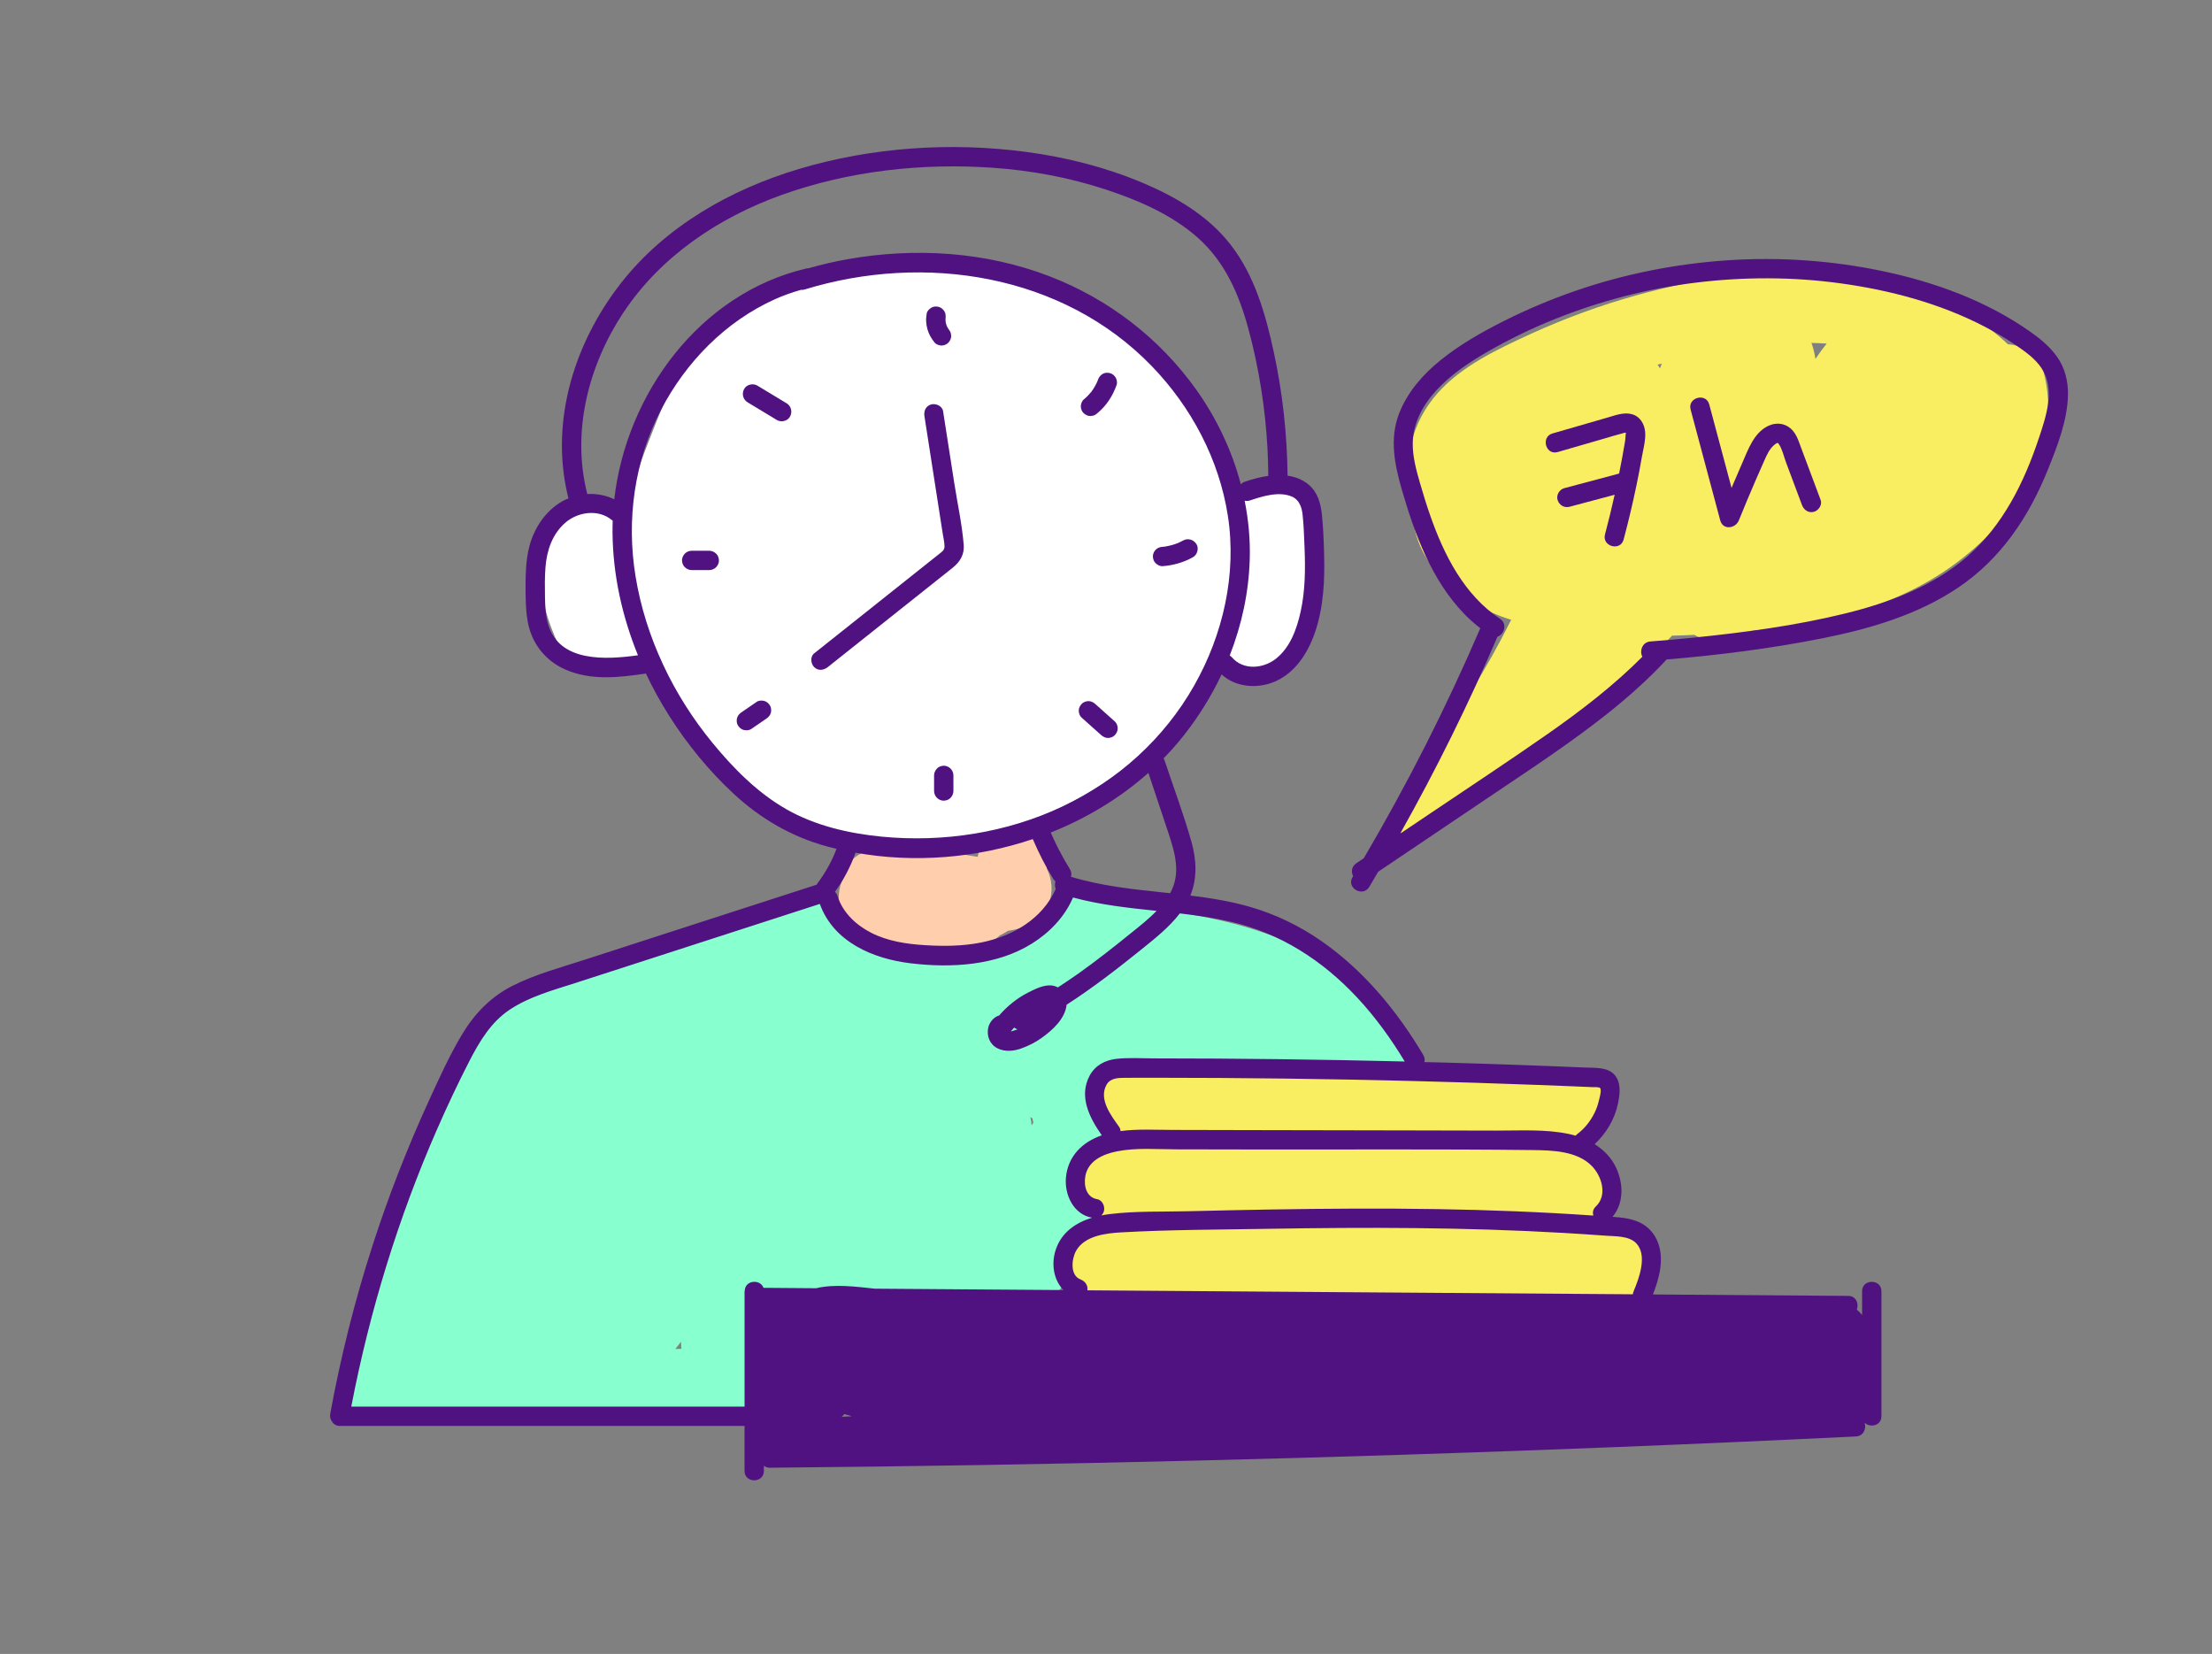
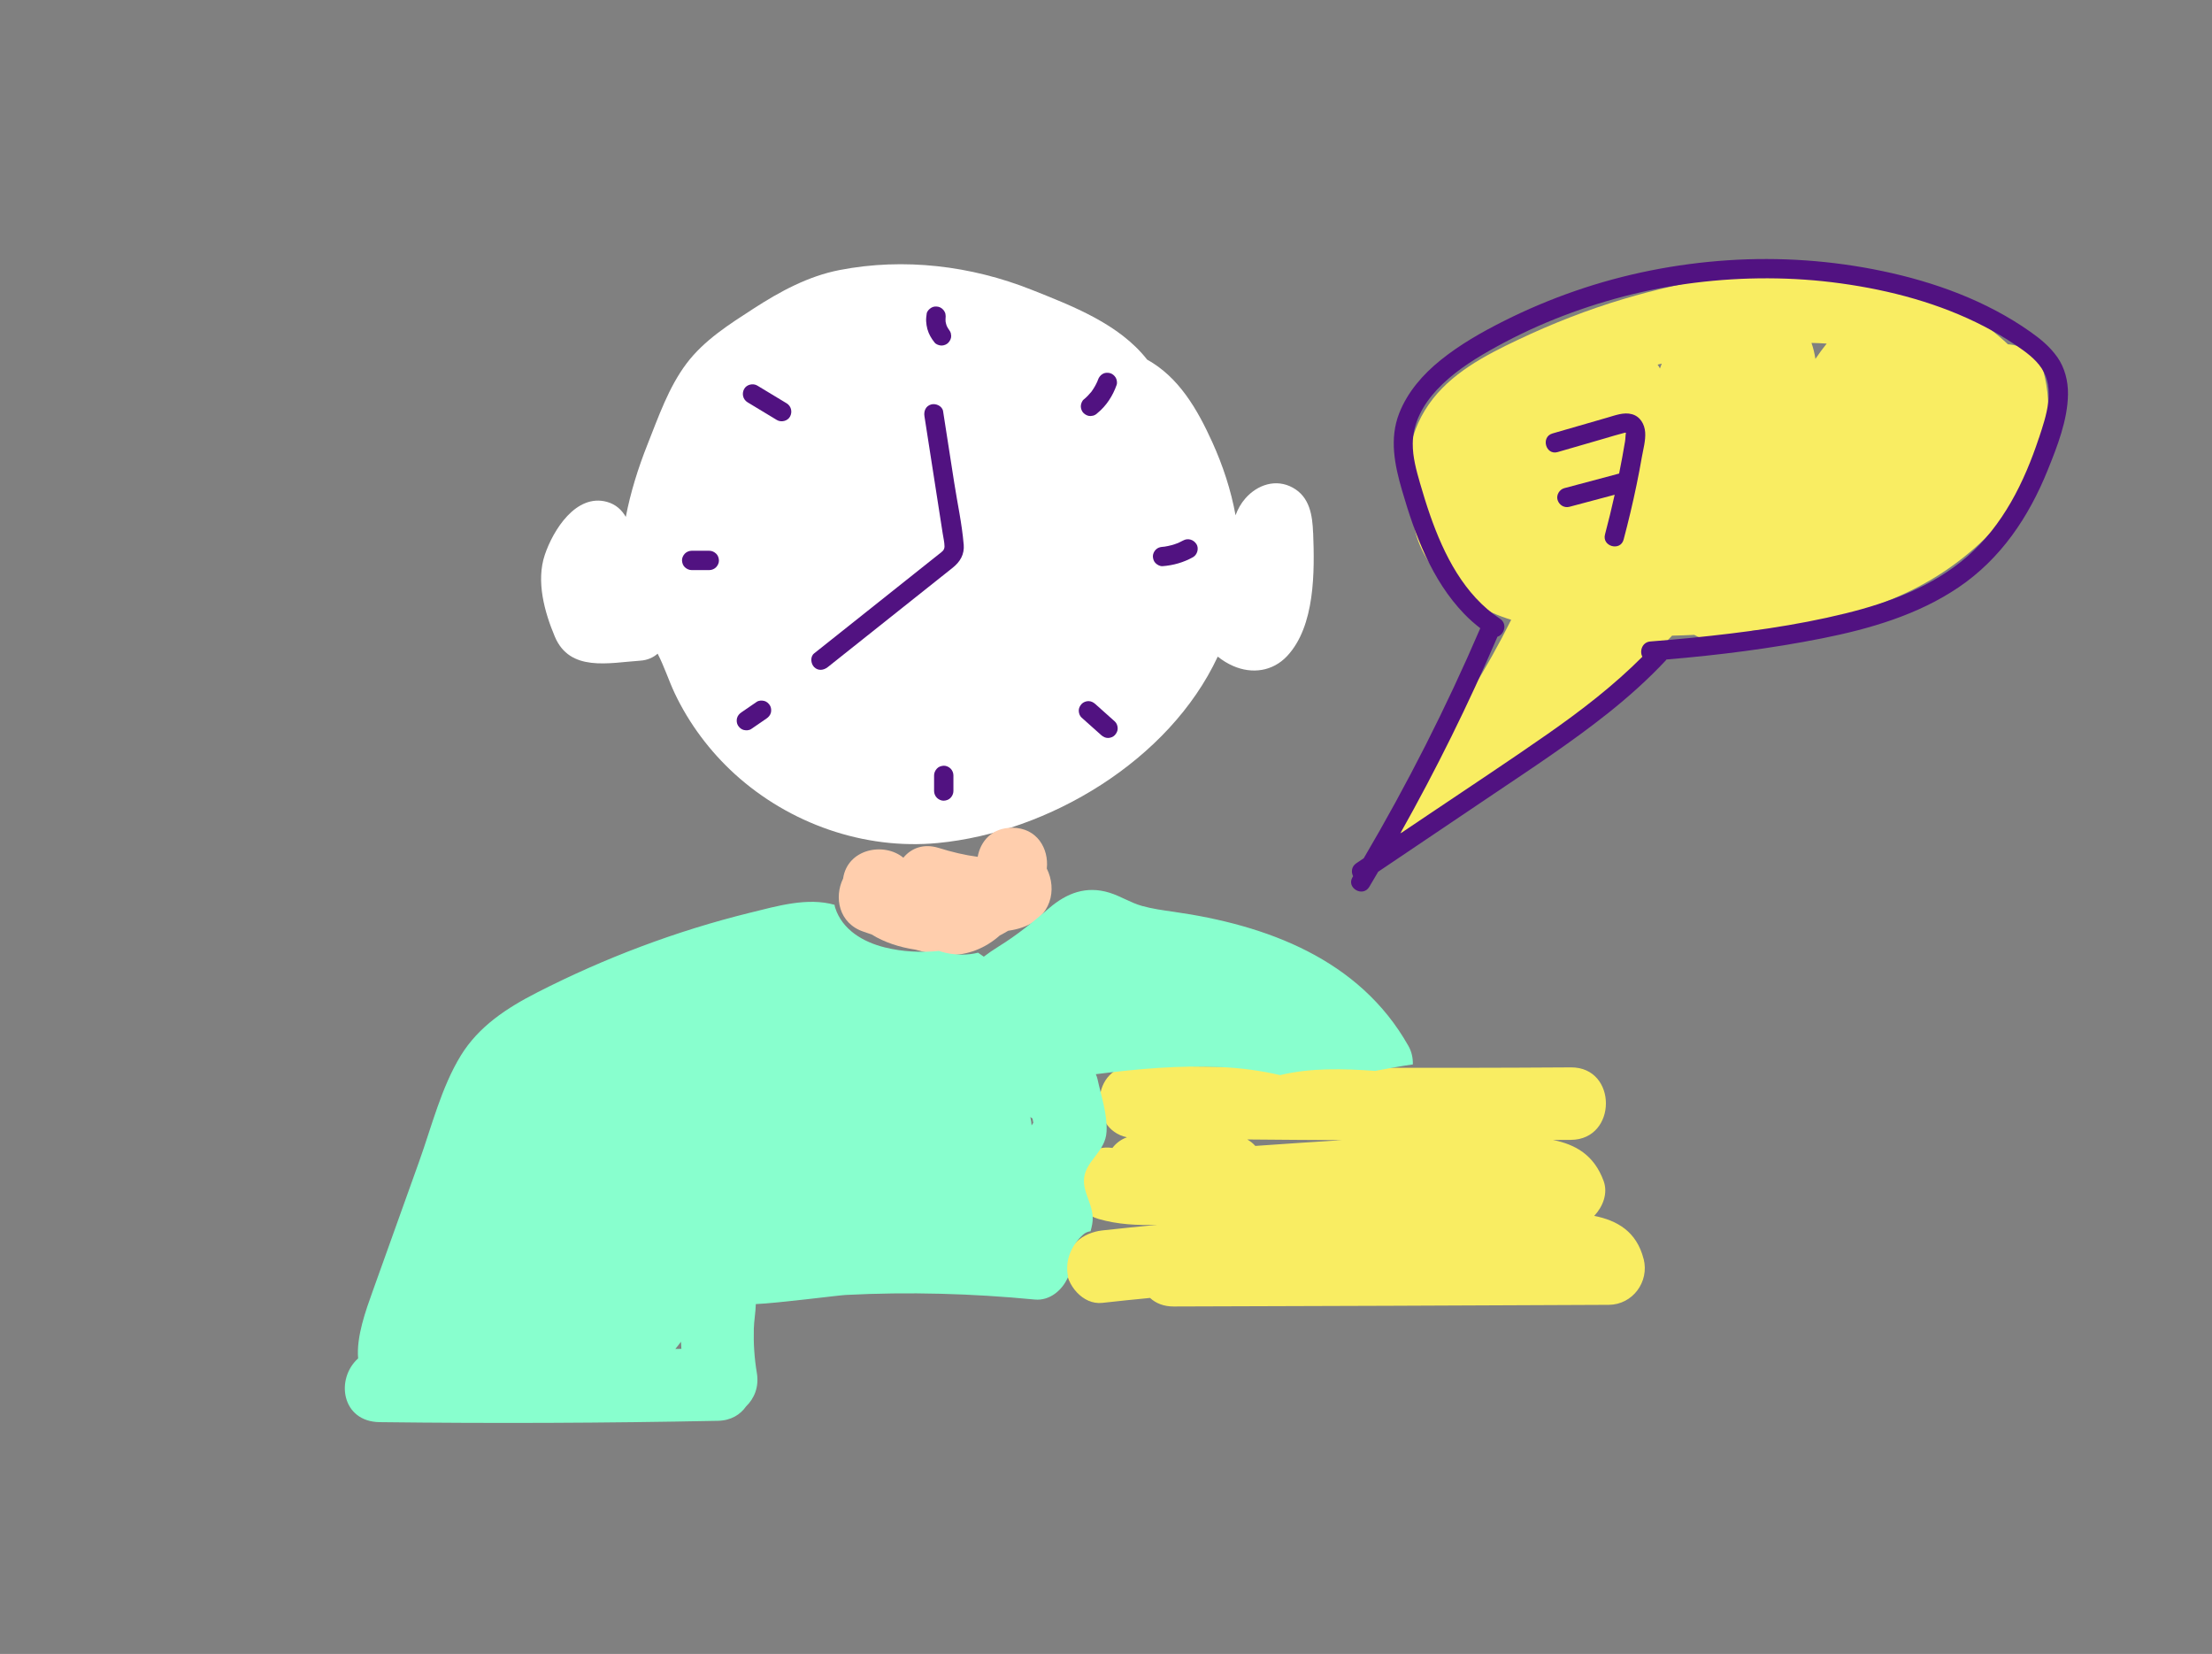
<svg xmlns="http://www.w3.org/2000/svg" id="Capa_1" data-name="Capa 1" viewBox="0 0 496.59 371.24">
  <rect x="0" y="0" width="496.59" height="371.24" fill="#808080" stroke="none" />
  <defs>
    <style>      .cls-1 {        fill: #fff;      }      .cls-2 {        fill: #511281;      }      .cls-3 {        fill: #f9ed62;      }      .cls-4 {        fill: #ffcead;      }      .cls-5 {        fill: #88ffce;      }    </style>
  </defs>
  <path class="cls-1" d="m294.79,119.63c-.15-3.96-.74-8.06-4.56-10.17-3.76-2.08-7.94-.67-10.63,2.39-1.02,1.16-1.73,2.45-2.22,3.81-1.03-5.67-2.85-11.18-5.24-16.45-3.35-7.38-7.51-14.56-14.61-18.49-6.27-8-16.67-11.99-25.94-15.68-13.57-5.4-28.65-7.23-43.09-4.43-7.03,1.36-13.37,4.8-19.32,8.65-5.45,3.53-11.12,7.1-15.07,12.35-4,5.32-6.29,11.96-8.73,18.1-2.13,5.37-3.81,10.73-4.89,16.31-.91-1.57-2.25-2.82-4.22-3.37-6.96-1.92-12.11,6.36-13.97,11.91-1.97,5.88-.09,12.76,2.25,18.32,3.38,8.02,12.14,5.89,19.2,5.41,1.62-.11,2.9-.71,3.89-1.57,1.49,2.88,2.53,6.13,3.82,8.86,3.22,6.82,7.94,13.12,13.53,18.19,12.23,11.1,29.02,17.03,45.54,15.45,24.87-2.38,51.97-18.51,62.85-41.84,1.05.84,2.2,1.55,3.43,2.09,4.26,1.87,8.9,1.24,12.14-2.21,6.33-6.75,6.18-19.09,5.85-27.67Z" />
  <g>
    <path class="cls-4" d="m235.01,194.9c.46-4.36-2.14-9.11-7.8-9.11-4.54,0-7.11,3.07-7.72,6.53-2.95-.39-5.86-1.09-8.72-1.99-3.46-1.08-6.23.08-7.97,2.19-4.33-3.58-12.56-2.02-13.53,4.69-2.04,4.13-1.02,10.07,4.66,11.94.59.19,1.18.4,1.78.61,2.86,1.79,6.34,2.88,9.77,3.39,2.38.68,4.77,1.16,7.13,1.22,4.65.12,8.62-1.55,11.84-4.4.64-.33,1.27-.68,1.88-1.05,1.15-.17,2.27-.42,3.31-.8,6.26-2.26,7.77-8.34,5.34-13.22Z" />
    <path class="cls-3" d="m368.99,282.6c-1.56-6.19-5.94-8.66-11.09-9.69,1.94-2.05,3.12-5.06,2.12-7.81-2.15-5.88-6.34-8.22-11.38-9.23,1.34,0,2.68,0,4.03-.02,10.46-.07,10.49-16.34,0-16.27-32.65.22-65.31.09-97.96-.39-9.87-.15-10.43,14.28-1.71,16.08-1.37.49-2.46,1.34-3.26,2.39-9.17-1.36-12.71,13.15-3.09,15.95,4.25,1.24,8.7,1.45,13.16,1.31-4.12.39-8.25.8-12.36,1.26-4.36.49-8.13,3.39-8.13,8.13,0,4.02,3.74,8.62,8.13,8.13,3.58-.4,7.15-.77,10.73-1.11,1.28,1.18,3.05,1.93,5.31,1.92,32.56-.09,65.12-.21,97.67-.37,5.37-.03,9.14-5.17,7.84-10.29Zm-87.17-25.39c-.51-.57-1.12-1.06-1.82-1.45,7.1.06,14.2.12,21.31.15-6.5.39-12.99.85-19.49,1.3Z" />
    <path class="cls-3" d="m458.67,83.07c-.98-3.51-4.45-5.57-7.89-5.79-22.51-21.13-57.82-18.61-86.18-10.2-8.14,2.42-16.09,5.53-23.77,9.17-7.46,3.53-15.26,7.59-20.09,14.54-5,7.2-5.55,15.42-3.47,23.21-.69,12.03,10.59,21.67,21.99,25.11-5.48,10.98-11.95,21.41-19.46,31.1-.68,1.37-1.37,2.73-2.05,4.11-1.68,3.42-3.58,7.39-4.13,11.01.48,1.05,1.16,2.02,1.97,2.82,1.34-.82,2.69-1.61,4.07-2.36,2.22-1.2,4.3-2.4,6.27-3.97,3.98-3.17,8-6.99,13.14-8.06.43-.09.83-.08,1.2,0,11.63-10.43,24.37-19.7,35.11-31.08,1.66-.04,3.32-.1,4.97-.18,3.93,2.17,8.92,1.52,12.99-.9,15.69-1.39,31.66-5.15,44.69-14.41,13.9-9.88,25.59-26.36,20.64-44.12Zm-86.01-.37c-.16-.3-.33-.58-.53-.85.31-.08.62-.16.93-.24-.13.36-.26.73-.4,1.09Zm34.9-2.14c-.2-1.27-.49-2.48-.89-3.59,1.15.02,2.29.08,3.42.15-.9,1.12-1.74,2.26-2.53,3.44Z" />
    <path class="cls-5" d="m316.16,234.72c-10.98-19.44-31.79-27.11-52.78-30.08-2.34-.33-4.7-.66-6.98-1.29-2.59-.72-4.82-2.21-7.37-2.99-5.16-1.58-9.52.07-13.48,3.46-3.86,3.3-7.09,5.98-11.4,8.65-1.13.7-2.24,1.45-3.29,2.26-.42-.31-.85-.6-1.29-.89-1.18.3-2.43.43-3.63.43-1.65,0-3.35-.24-4.92-.75-.07-.02-.13-.06-.2-.08-4.07.41-8.24.19-12.19-.79-4.83-1.2-9.55-3.93-11.14-8.92-.07-.22-.11-.43-.13-.64-6.11-1.72-12.82.26-19.03,1.79-16.51,4.07-32.59,10.14-47.73,17.88-6.77,3.46-13.12,7.58-17.17,14.2-4.37,7.15-6.54,15.97-9.36,23.82-3.48,9.71-6.96,19.43-10.44,29.14-1.5,4.19-3.66,10.12-3.23,14.98-5.14,4.61-3.72,14.21,4.84,14.31,25.31.31,50.62.21,75.93-.3,2.93-.06,5.03-1.38,6.33-3.24,1.84-1.78,2.94-4.37,2.41-7.51-.55-3.28-.77-6.59-.68-9.92.05-1.81.41-3.71.45-5.53,4.68-.18,18.6-1.97,20.16-2.05,14.17-.73,28.35-.33,42.47,1.03,3.32.32,6.21-2.08,7.47-5.07-.31-1.54-.26-3.18.21-4.66.59-1.87,1.72-3.55,3.18-4.85.5-.44,1.07-.68,1.66-.74.14-.51.27-1.03.37-1.6.73-4.01-2.32-6.95-1.8-10.53.55-3.85,4.78-5.78,5.02-10.24.21-3.89-1.21-8.01-2.03-11.78-.08-.37-.21-.74-.38-1.11,9.36-1.19,18.78-2.04,28.22-1.59,4.45.21,8.84.79,13.15,1.8,6.88-1.67,14.2-1.45,21.35-.95,2.81-.52,5.62-1.06,8.45-1.45.04-1.44-.27-2.89-1-4.17Zm-164.56,68.06c.45-.52.87-1.06,1.28-1.62.03.54.05,1.07.09,1.6-.46,0-.92.01-1.38.02Zm79.99-50.18c-.03-.28-.05-.57-.09-.85-.05-.34-.13-.69-.19-1.03.16.12.32.24.49.35.07.32.13.63.18.94-.13.2-.26.4-.39.6Z" />
-     <path class="cls-2" d="m418.04,289.83v5.33c-.36-.46-.76-.85-1.19-1.21.51-1.28-.12-3.07-1.92-3.08-14.62-.11-29.23-.21-43.85-.32,1.41-3.6,2.51-7.73,1.21-11.44-.73-2.09-2.23-3.84-4.26-4.76-1.88-.86-3.96-1.09-6.02-1.23,2.54-3.04,2.47-7.33.87-10.88-1.06-2.34-2.8-4.12-4.88-5.42,2.59-2.45,4.49-5.56,5.23-9.1.44-2.12.79-4.76-.8-6.5-1.58-1.73-4.25-1.51-6.38-1.6-10.8-.46-21.61-.84-32.42-1.14-1.29-.04-2.58-.06-3.86-.09.13-.48.09-1.02-.24-1.58-5.87-9.9-13.38-18.98-22.88-25.59-4.85-3.38-10.24-5.99-15.92-7.64-4.4-1.28-8.94-2.01-13.49-2.57,1.57-3.85,1.39-8.01.22-12.14-1.74-6.11-3.98-12.1-5.99-18.13-.06-.19-.15-.36-.25-.52,1.62-1.66,3.16-3.4,4.6-5.23,3.31-4.21,6.15-8.78,8.43-13.61,3.11,2.87,7.93,3.26,11.77,1.68,4.74-1.95,7.63-6.52,9.22-11.19,1.91-5.6,2.19-11.7,2.02-17.57-.08-2.91-.19-5.85-.49-8.75-.26-2.57-.96-5.11-3.03-6.81-1.38-1.14-2.99-1.73-4.68-1.97-.1-9.35-1.13-18.69-3.11-27.82-1.83-8.47-4.3-17.15-9.72-24.09-5.06-6.48-12.32-10.72-19.79-13.86-8.3-3.48-17.06-5.7-25.97-6.89-16.95-2.27-34.72-1.08-51.13,3.82-15.34,4.59-30.02,12.91-39.98,25.68-9.4,12.05-14.84,27.57-12.77,42.92.24,1.8.59,3.58,1.03,5.34-.17.07-.35.13-.53.21-4.27,1.99-7.21,6.3-8.31,10.8-.67,2.73-.79,5.57-.79,8.37,0,2.62,0,5.25.41,7.85.78,5.03,3.82,9.11,8.5,11.17,5.8,2.55,12.03,1.8,18.11.91,1.56,3.32,3.34,6.54,5.31,9.63,4.03,6.32,8.85,12.21,14.34,17.31,6.04,5.61,12.99,9.67,20.95,11.85.72.2,1.45.38,2.18.55-.13.36-.27.71-.41,1.06-.02.05-.04.1-.06.14,0,.01,0,.02-.01.03-.08.18-.16.37-.24.55-.32.7-.67,1.4-1.04,2.08-.76,1.38-1.61,2.7-2.56,3.96-.05.07-.08.15-.12.23-11.49,3.71-22.97,7.43-34.46,11.14-5.89,1.91-11.78,3.81-17.67,5.72-5.4,1.75-11,3.24-16.09,5.8-4.89,2.46-8.56,6.23-11.36,10.89-2.85,4.73-5.15,9.85-7.45,14.86-4.84,10.57-9.08,21.42-12.65,32.48-4.01,12.39-7.18,25.05-9.53,37.86-.13.69.05,1.29.39,1.74.33.58.93,1,1.8,1h90.82v10.11c0,2.79,4.34,2.8,4.34,0v-1.18c.34.28.78.46,1.35.45,31.73-.28,63.46-.81,95.18-1.59,31.72-.77,63.44-1.79,95.14-3.06,17.83-.71,35.66-1.5,53.49-2.37,1.76-.09,2.41-1.86,1.94-3.11,1.16,1.22,3.79.75,3.79-1.43v-28.07c0-2.79-4.34-2.8-4.34,0Zm-228.5,27.57c.56.17,1.14.33,1.71.48-.75.04-1.5.09-2.26.14.19-.2.37-.4.54-.61Zm170.94-40.04c2.17.16,5.16,0,6.82,1.67,2.62,2.65.67,7.9-.54,10.76-.1.24-.16.48-.2.72-15.66-.11-31.33-.23-46.99-.34-25.15-.18-50.31-.37-75.46-.55.19-1.12-.52-2.06-1.55-2.45-2.37-.9-2-4.58-1-6.38,1.89-3.43,6.72-3.99,10.22-4.18,10.86-.61,21.8-.6,32.67-.79,22.22-.38,44.46-.36,66.65.92,3.13.18,6.26.39,9.39.62Zm-2.21-6.57c-.67.63-.78,1.39-.56,2.05-11.68-.81-23.38-1.26-35.08-1.45-12.46-.2-24.92-.12-37.38.09-6.19.1-12.37.24-18.56.39-5.79.14-11.73-.07-17.49.63-.65.08-1.31.18-1.96.31.27-.25.48-.56.59-.97.28-1.04-.35-2.48-1.51-2.67-2.32-.38-3.07-2.83-2.67-5.14.6-3.46,3.9-4.96,7.04-5.59,4.35-.88,9.03-.47,13.45-.46,5.39.01,10.78.02,16.17.03,21.27.04,42.55-.11,63.82.13,4.38.05,9.9.2,13.2,3.54,2.28,2.3,3.59,6.61.94,9.11Zm-12.75-27.26c2.61.1,5.22.2,7.83.31,1.35.06,2.7.11,4.05.17.39.02,1.63-.09,1.85.24.35.52-.21,2.38-.34,2.92-.22.9-.52,1.77-.93,2.6-.91,1.84-2.2,3.51-3.85,4.75-.16.12-.29.25-.42.39-.48-.14-.95-.27-1.44-.37-5.36-1.14-11.01-.75-16.45-.77-6.02-.01-12.04-.02-18.06-.04-12.13-.02-24.26-.05-36.39-.07-6.02-.01-12.04-.02-18.06-.04-3.84,0-7.88-.26-11.76.26-.01-.33-.1-.66-.3-.94-1.81-2.54-4.66-6.23-2.83-9.47.86-1.52,2.6-1.54,4.16-1.55,2.42-.02,4.84-.01,7.25-.01,9.46,0,18.92.06,28.38.18,19.1.24,38.2.72,57.29,1.44Zm-83.25-56.68c1.5,4.52,2.91,9.2.42,13.63-.42-.04-.83-.09-1.25-.13-7.08-.74-14.18-1.48-21.01-3.55.16-.54.12-1.13-.21-1.66-.9-1.46-1.75-2.96-2.53-4.48-.39-.75-.76-1.51-1.11-2.27-.17-.37-.34-.74-.51-1.11-.06-.14-.12-.28-.18-.41,8.03-3.2,15.5-7.69,21.92-13.39,1.49,4.46,2.98,8.92,4.46,13.38Zm27.76-75.39c1.66.72,2.22,2.39,2.4,4.08.26,2.38.33,4.81.43,7.21.2,4.88.18,9.84-.89,14.63-.86,3.85-2.36,8.03-5.6,10.53-2.84,2.2-7.29,2.56-9.77-.34-.17-.19-.35-.33-.53-.44,2.68-6.84,4.26-14.09,4.49-21.48.14-4.47-.27-8.92-1.14-13.27.35.09.74.1,1.19-.05,2.8-.95,6.54-2.12,9.43-.86Zm-150.08-41.29c8.34-12.61,21.38-21.33,35.46-26.39,15.15-5.44,31.66-7.25,47.67-6.11,8.54.61,17.01,2.19,25.14,4.86,7.37,2.42,14.87,5.66,20.73,10.87,6.1,5.43,9.25,12.77,11.34,20.52,2.34,8.69,3.75,17.63,4.25,26.61.12,2.09.17,4.19.19,6.28-1.84.26-3.65.77-5.28,1.32-.37.13-.66.32-.89.55-2.01-7.6-5.45-14.83-10.02-21.24-8.23-11.54-19.68-20.33-32.9-25.42-14.38-5.54-30.3-6.52-45.41-3.83-2.93.52-5.82,1.2-8.68,2.01-.17,0-.34.02-.53.06-23.92,5.62-40.39,28.07-43.12,51.81-1.9-.92-3.98-1.3-6.06-1.18-3.56-14.02.25-28.84,8.1-40.72Zm-16.88,70c-.58-1.97-.68-4.02-.72-6.06-.04-2.26-.07-4.54.11-6.8.29-3.77,1.54-7.46,4.46-9.99,2.8-2.43,7.38-3.1,10.39-.63.08.06.16.11.24.16-.03.9-.05,1.79-.04,2.69.08,9.45,2.15,18.8,5.71,27.54-7.12.99-17.62,1.65-20.15-6.9Zm53.44,41.45c-6.46-3.68-11.86-9.16-16.55-14.87-8.8-10.7-15.03-23.67-17.28-37.37-2.09-12.73-.27-25.89,5.7-37.36,5.6-10.75,14.46-19.84,25.58-24.85,1.89-.85,3.85-1.54,5.84-2.11.27.03.55,0,.86-.09,26.86-8.24,57.96-3.48,77.96,17.26,8.86,9.19,15.08,20.92,17.04,33.59,2.02,13.07-1.1,26.66-7.58,38.07-6.76,11.91-17.11,21.24-29.47,27.09-12.58,5.95-26.85,8.15-40.67,6.81-7.41-.72-14.93-2.46-21.44-6.17Zm15.48,9.98c.02-.07.03-.14.05-.21,13.15,2.37,27.06,1.25,39.82-3.05,1.33,3.1,2.85,6.11,4.62,8.98.12.2.29.37.47.52-.18.55-.17,1.17.06,1.7-3.04,6.78-9.71,10.61-16.78,12.02-4.12.82-8.39.85-12.57.59-4.12-.25-8.39-.89-12.1-2.79-3.41-1.75-6.37-4.53-7.55-8.26-.12-.39-.33-.69-.57-.92,1.93-2.63,3.44-5.53,4.56-8.59Zm-24.84,98.22v25.9h-88.29c4.11-21.36,10.52-42.29,19.25-62.22,2.26-5.15,4.65-10.25,7.22-15.25,2.3-4.47,4.92-8.9,9.23-11.71,4.39-2.87,9.54-4.27,14.48-5.86l17.42-5.63c12.53-4.05,25.06-8.11,37.59-12.16,3.07,8.55,11.93,12.32,20.41,13.33,9.1,1.09,19.3.53,27.26-4.46,3.92-2.46,7.27-5.93,9.13-10.21.01-.03.02-.07.04-.1,6.13,1.66,12.44,2.34,18.76,3-1.79,1.85-3.86,3.47-5.83,5.06-3.85,3.11-7.73,6.18-11.77,9.04-1.5,1.06-3.02,2.08-4.56,3.08-.47-.25-.99-.41-1.56-.45-1.73-.11-3.59.83-5.09,1.59-2.51,1.27-4.71,3.05-6.54,5.16-1.25.36-2.21,1.57-2.46,2.83-.36,1.82.38,3.67,2.07,4.53,1.72.87,3.73.65,5.48,0,1.57-.58,3.08-1.33,4.44-2.31,2.44-1.75,5.28-4.28,5.62-7.46,5.81-3.75,11.3-7.99,16.69-12.33,3.1-2.49,6.29-5.01,8.73-8.17,3.84.45,7.67,1,11.44,1.87,11.12,2.57,20.61,8.71,28.35,17,4.09,4.38,7.6,9.24,10.7,14.37-18.76-.46-37.53-.7-56.3-.7-2.8,0-5.69-.21-8.47.11-2.51.29-4.73,1.47-5.96,3.75-2.52,4.69-.03,9.49,2.72,13.41-4.37,1.49-7.62,4.7-8.05,9.48-.35,3.88,1.71,8.3,5.86,9.01-3.6,1.11-6.77,3.22-8.1,7.04-1.12,3.23-.57,6.88,1.67,9.2-4.65-.03-9.31-.07-13.96-.1l-28.38-.21c-4.14-.45-9.12-1.09-13.15-.1-3.95-.03-7.89-.06-11.84-.09-.7-2.01-4.21-1.78-4.21.74Zm61.27-58.78c-.07.03-.13.05-.2.08-.29.11-.59.21-.89.29-.12.03-.24.06-.36.09,0,0-.02,0-.03,0,.08-.09.17-.19.23-.29.02-.02.04-.05.06-.07.15-.17.31-.33.46-.5.22.18.46.32.73.4Z" />
    <path class="cls-2" d="m216.34,122.18c-.38-4.61-1.41-9.25-2.12-13.83-.83-5.35-1.67-10.71-2.5-16.06-.18-1.16-1.63-1.8-2.67-1.51-1.24.34-1.7,1.51-1.51,2.67,1.37,8.78,2.73,17.56,4.1,26.33.14.93.39,1.9.4,2.84,0,.92-.6,1.24-1.28,1.78-1.82,1.45-3.65,2.9-5.47,4.35l-10.52,8.37c-4,3.18-8,6.36-12,9.54-.92.73-.76,2.3,0,3.07.91.91,2.15.73,3.07,0,7.51-5.97,15.02-11.94,22.52-17.91,1.82-1.45,3.65-2.9,5.47-4.35,1.73-1.38,2.71-3,2.52-5.29Z" />
    <path class="cls-2" d="m172.84,158.32c-.3-.46-.74-.87-1.3-1-.55-.12-1.19-.11-1.67.22-1.14.78-2.27,1.56-3.41,2.34-.47.32-.84.73-1,1.3-.14.52-.08,1.21.22,1.67.3.46.74.87,1.3,1,.55.12,1.19.11,1.67-.22,1.14-.78,2.27-1.56,3.41-2.34.47-.32.84-.73,1-1.3.14-.52.08-1.21-.22-1.67Z" />
    <path class="cls-2" d="m213.4,172.51c-.38-.38-.99-.66-1.53-.64-.56.03-1.14.21-1.53.64-.39.42-.64.95-.64,1.53v3.51c0,.56.24,1.14.64,1.53s.99.66,1.53.64c.56-.03,1.14-.21,1.53-.64.39-.42.64-.95.64-1.53v-3.51c0-.56-.24-1.14-.64-1.53Z" />
    <path class="cls-2" d="m250.28,161.94l-4.4-3.93c-.43-.38-.94-.64-1.53-.64-.53,0-1.17.24-1.53.64-.38.41-.66.96-.64,1.53.02.56.21,1.15.64,1.53l4.4,3.93c.43.38.94.64,1.53.64.53,0,1.17-.24,1.53-.64.38-.41.66-.96.64-1.53-.02-.56-.21-1.15-.64-1.53Z" />
    <path class="cls-2" d="m268.58,122.1c-.65-1-1.91-1.37-2.97-.78-.36.2-.72.37-1.09.54-1,.4-2.04.68-3.1.84-.14.01-.29.03-.43.04-.58.04-1.11.21-1.53.64-.38.38-.66.99-.64,1.53.03.56.21,1.14.64,1.53.41.37.96.68,1.53.64,2.4-.18,4.71-.83,6.82-2.01.99-.55,1.4-2,.78-2.97Z" />
    <path class="cls-2" d="m250.46,84.74c-.26-.45-.78-.88-1.3-1-.56-.13-1.18-.1-1.67.22-.49.32-.8.74-1,1.3-.05.13-.1.26-.15.39-.36.8-.8,1.55-1.31,2.26-.53.65-1.1,1.25-1.75,1.77-.4.33-.64,1.03-.64,1.53,0,.53.24,1.17.64,1.53.41.38.96.66,1.53.64.19-.03.38-.05.58-.08.37-.1.69-.29.96-.56,2.02-1.64,3.47-3.89,4.33-6.34.18-.51.05-1.22-.22-1.67Z" />
    <path class="cls-2" d="m213.47,74.81c-.08-.27-.21-.5-.37-.72-.22-.29-.4-.61-.56-.94-.11-.3-.19-.61-.25-.92-.03-.33-.03-.67,0-1,.02-.18.02-.37-.02-.55-.01-.29-.1-.56-.26-.81-.26-.45-.78-.88-1.3-1-.56-.13-1.18-.1-1.67.22-.44.28-.92.75-1,1.3-.08.59-.16,1.16-.12,1.75.04.58.12,1.18.28,1.74.32,1.14.89,2.12,1.64,3.04.33.4,1.03.64,1.53.64.53,0,1.17-.24,1.53-.64.38-.41.66-.96.64-1.53-.03-.19-.05-.38-.08-.58Z" />
    <path class="cls-2" d="m176.59,90.52l-6.57-3.97c-.97-.59-2.43-.25-2.97.78-.56,1.05-.26,2.34.78,2.97l6.57,3.97c.97.59,2.43.25,2.97-.78.56-1.05.26-2.34-.78-2.97Z" />
    <path class="cls-2" d="m160.76,124.26c-.42-.39-.95-.64-1.53-.64h-3.95c-.56,0-1.14.24-1.53.64s-.66.99-.64,1.53c.03.56.21,1.14.64,1.53.42.39.95.64,1.53.64h3.95c.56,0,1.14-.24,1.53-.64s.66-.99.64-1.53c-.03-.56-.21-1.14-.64-1.53Z" />
    <path class="cls-2" d="m461.83,80.12c-1.62-2.31-3.79-4.08-6.08-5.69-9.84-6.93-21.45-11.14-33.17-13.59-11.37-2.38-23.07-3.19-34.66-2.42-11.66.77-23.24,3.06-34.29,6.88-5.5,1.9-10.88,4.17-16.07,6.78-4.95,2.49-9.79,5.25-14.12,8.73-3.99,3.21-7.45,7.16-9.33,11.97-2.23,5.7-1.01,11.6.64,17.28,2.88,9.91,6.65,20.15,13.95,27.72,1.12,1.17,2.35,2.24,3.62,3.23-7.62,17.74-16.37,34.99-26.16,51.63-.56.38-1.12.75-1.68,1.13-1.1.74-1.17,1.97-.71,2.9-.04.07-.09.15-.13.22-1.45,2.4,2.3,4.58,3.75,2.19.68-1.13,1.34-2.27,2.01-3.41,8.58-5.78,17.17-11.56,25.75-17.34,8.78-5.91,17.64-11.72,25.93-18.32,4.55-3.63,8.9-7.51,12.88-11.77.06-.07.11-.14.16-.21,11.72-.98,23.45-2.46,34.97-4.75,10.66-2.12,21.47-5.27,30.57-11.42,9.51-6.42,15.78-15.78,20.03-26.3,2.15-5.32,4.49-11.25,4.57-17.05.04-2.97-.71-5.95-2.42-8.39Zm-4.08,18.12c-3.29,9.98-8.1,19.72-16.15,26.71-7.68,6.67-17.49,10.32-27.25,12.72-11.3,2.79-22.97,4.32-34.53,5.49-3.1.31-6.2.58-9.3.82-1.88.14-2.49,2.2-1.81,3.43-6.45,6.47-13.71,12.05-21.2,17.29-8.91,6.22-17.99,12.2-27.01,18.27l-6.17,4.15c8.06-14.33,15.36-29.09,21.85-44.21,1.5-.46,2.31-2.87.56-4.03-8.06-5.35-12.59-14.37-15.69-23.26-.82-2.35-1.55-4.73-2.24-7.11-.84-2.92-1.68-5.91-1.65-8.97.04-4.62,2.33-8.74,5.42-12.05,3.4-3.63,7.56-6.38,11.86-8.82,4.67-2.65,9.51-5,14.49-7,10.12-4.06,20.79-6.87,31.62-8.21,10.82-1.34,21.85-1.35,32.66.14,11.11,1.53,22.24,4.48,32.23,9.66,2.46,1.28,4.86,2.69,7.16,4.25,2.11,1.43,4.32,3.01,5.74,5.16,3.1,4.7,1.02,10.71-.58,15.57Z" />
    <path class="cls-2" d="m369.34,97.04c-.13-1.82-1.11-3.56-2.97-4.07-1.84-.51-3.76.26-5.51.76-4.11,1.19-8.21,2.38-12.32,3.56-2.68.77-1.54,4.96,1.15,4.18,3.48-1.01,6.95-2.01,10.43-3.02,1.54-.45,3.08-.93,4.64-1.32.07-.02.17,0,.25,0,0,.02,0,.04,0,.05-.11.6-.09,1.28-.19,1.89-.4,2.42-.85,4.82-1.33,7.22-4.1,1.09-8.2,2.19-12.3,3.28-1.1.29-1.87,1.56-1.51,2.67.36,1.13,1.49,1.83,2.67,1.51,3.38-.9,6.76-1.8,10.14-2.7-.67,2.98-1.38,5.96-2.17,8.91-.72,2.7,3.46,3.85,4.18,1.15,1.08-4.07,2.06-8.17,2.91-12.29.43-2.06.82-4.13,1.18-6.2.32-1.8.88-3.77.75-5.6Z" />
-     <path class="cls-2" d="m408.73,112.22c-1.46-3.9-2.92-7.8-4.38-11.7-.59-1.58-1.08-3.28-2.42-4.4-1.42-1.19-3.3-1.31-4.95-.53-3.23,1.53-4.5,5.27-5.83,8.3-.82,1.87-1.62,3.74-2.42,5.62-1.67-6.25-3.34-12.5-5.01-18.74-.72-2.69-4.91-1.55-4.18,1.15,2.22,8.29,4.43,16.59,6.65,24.88.6,2.25,3.43,1.86,4.18,0,1.25-3.07,2.52-6.12,3.84-9.16.65-1.49,1.3-2.98,1.97-4.47.52-1.17,1.08-2.37,2.05-3.23.26-.23.54-.45.87-.54.12.11.2.21.3.36.74,1.12,1.07,2.71,1.54,3.97,1.2,3.21,2.4,6.43,3.61,9.64.41,1.1,1.47,1.84,2.67,1.51,1.05-.29,1.93-1.57,1.51-2.67Z" />
  </g>
</svg>